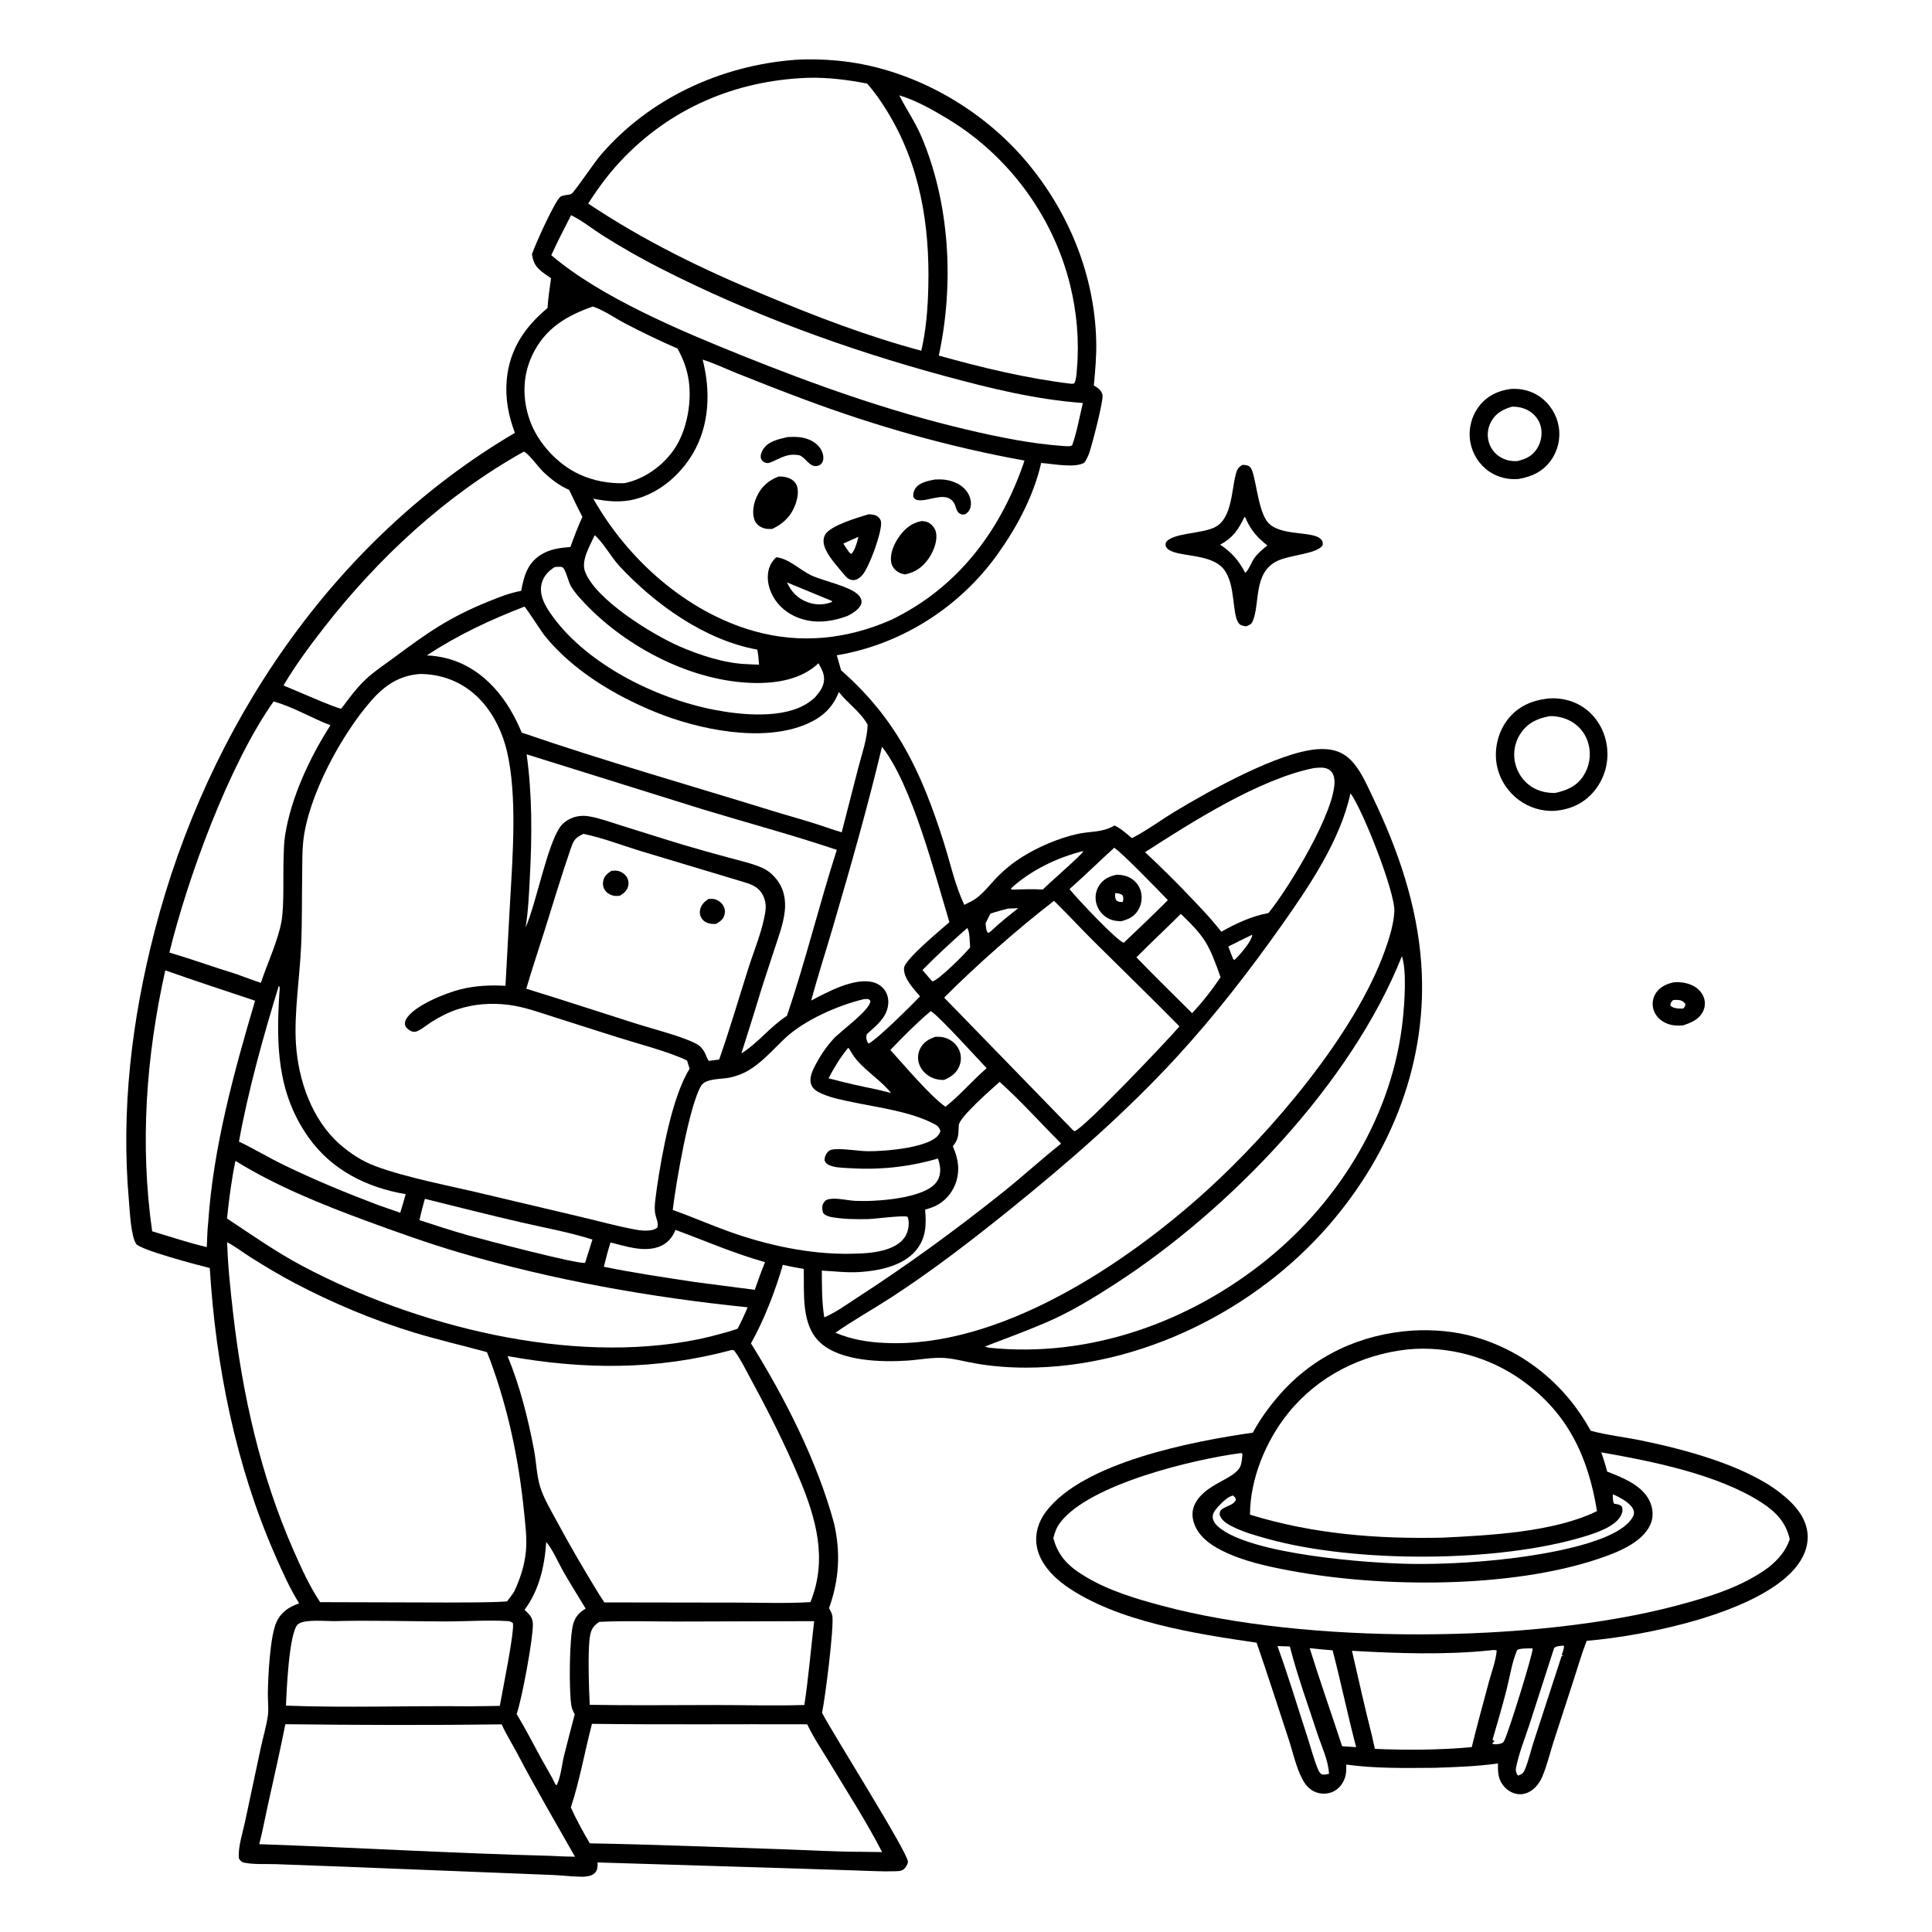
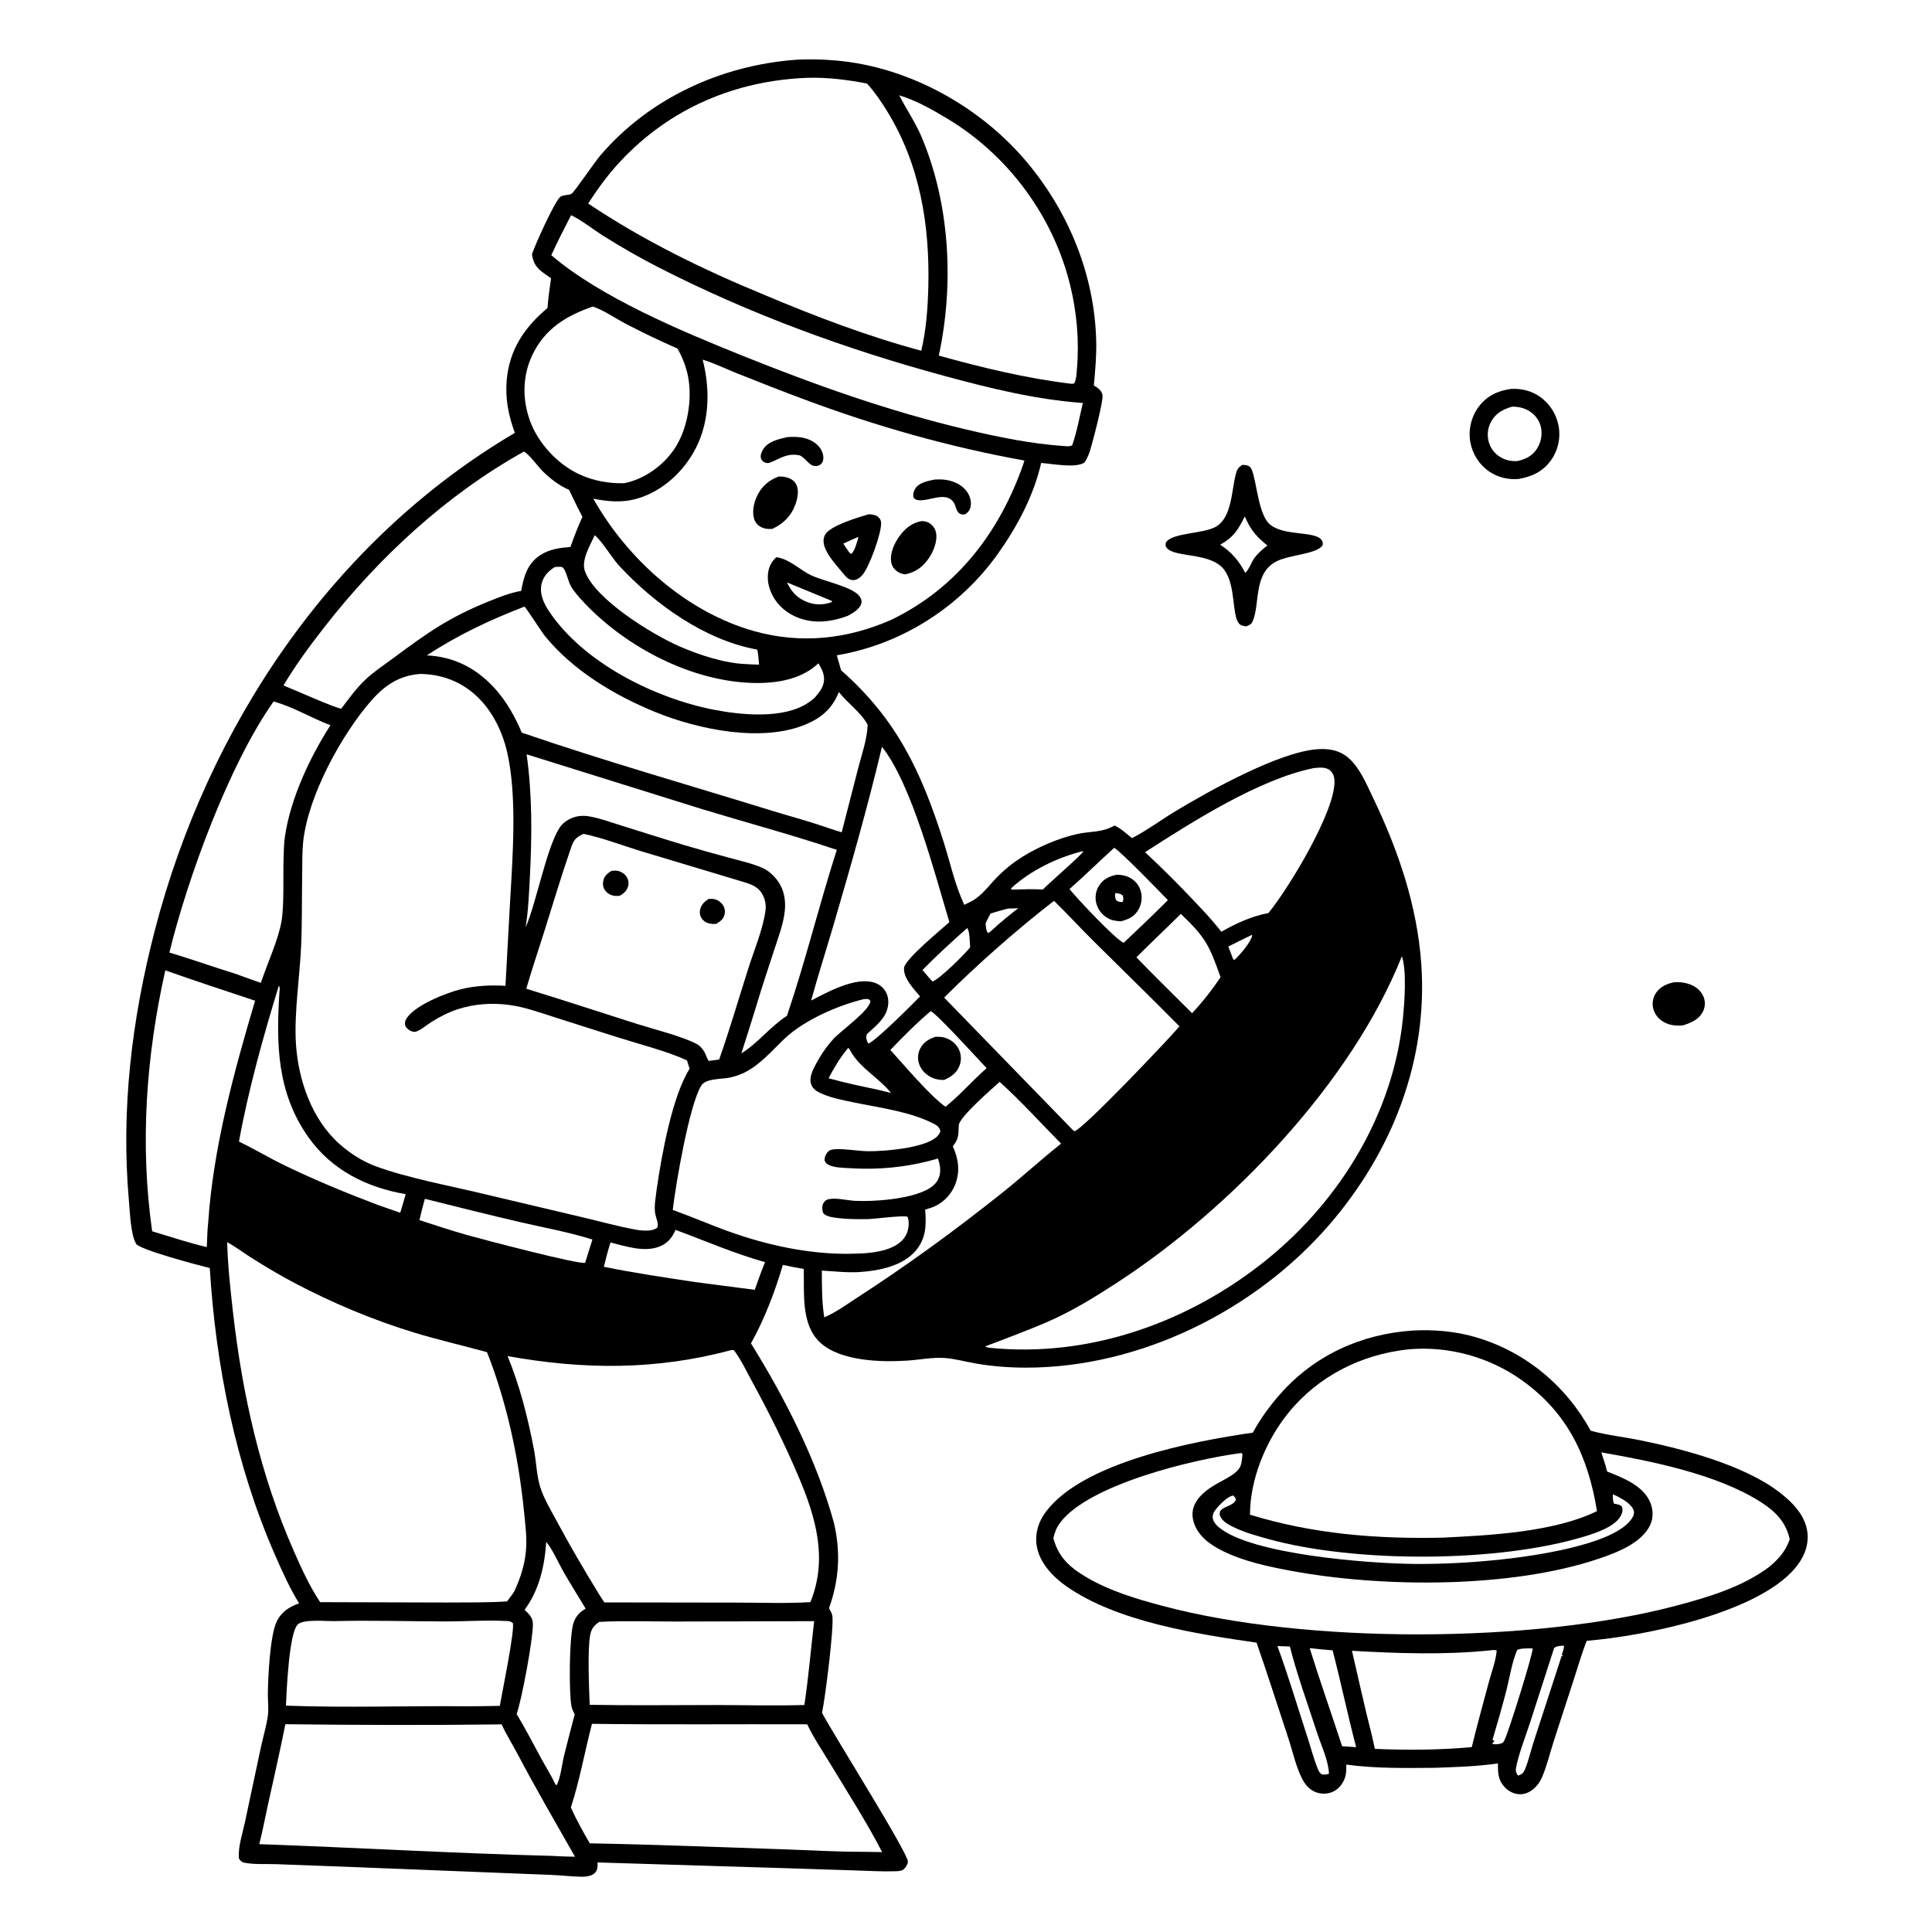
<svg xmlns="http://www.w3.org/2000/svg" version="1.1" style="display: block;" viewBox="0 0 2048 2048" width="1024" height="1024">
  <path transform="translate(0,0)" fill="rgb(255,255,255)" d="M 0 0 L 2048 0 L 2048 2048 L 0 2048 L 0 0 z" />
  <path transform="translate(0,0)" fill="rgb(0,0,0)" d="M 1774.75 1041.19 C 1781.29 1040.9 1787.14 1041.57 1793.2 1044.22 C 1798.99 1046.74 1803.8 1051.21 1806.05 1057.19 C 1807.85 1061.96 1807.53 1067.65 1805.24 1072.2 C 1800.86 1080.91 1792.86 1083.99 1784.19 1086.91 C 1776.93 1087.61 1769.99 1087.01 1763.55 1083.31 C 1758.11 1080.19 1753.97 1075.2 1752.47 1069.06 C 1751.08 1063.33 1752.19 1057.26 1755.51 1052.4 C 1760.04 1045.75 1767.15 1042.77 1774.75 1041.19 z" />
-   <path transform="translate(0,0)" fill="rgb(255,255,255)" d="M 1773.47 1060.11 C 1775.35 1059.96 1777.38 1059.84 1779.26 1060.02 C 1782.64 1060.35 1784.67 1061.71 1786.64 1064.29 C 1786.36 1066.89 1785.93 1067.12 1784.19 1069.14 C 1779.29 1069.03 1774.37 1069.46 1770.62 1065.93 C 1770.71 1062.81 1771.52 1062.45 1773.47 1060.11 z" />
  <path transform="translate(0,0)" fill="rgb(0,0,0)" d="M 1601.52 412.3 C 1612.37 411.572 1623.16 414.173 1632.15 420.405 C 1642.8 427.79 1650.13 439.39 1652.31 452.151 C 1654.46 464.724 1651.44 477.88 1643.92 488.195 C 1635.22 500.118 1623.78 505.268 1609.69 507.749 C 1598.72 508.647 1587.9 506.102 1578.73 499.911 C 1568.16 492.784 1560.86 481.209 1558.61 468.7 C 1556.27 455.695 1559.58 441.801 1567.45 431.197 C 1575.91 419.804 1587.75 414.136 1601.52 412.3 z" />
  <path transform="translate(0,0)" fill="rgb(255,255,255)" d="M 1602.83 431.106 C 1608.46 430.974 1614.47 432.155 1619.46 434.811 C 1626.23 438.416 1631.34 444.506 1633.24 451.993 C 1635.25 459.922 1633.72 468.712 1629.3 475.581 C 1624.16 483.583 1617.1 486.842 1608.1 488.824 C 1602.72 488.978 1598.08 488.305 1593.16 486.013 C 1586.11 482.737 1580.81 476.889 1578.44 469.454 C 1576.05 461.946 1576.83 454.045 1580.56 447.113 C 1585.49 437.942 1593.24 433.858 1602.83 431.106 z" />
  <path transform="translate(0,0)" fill="rgb(0,0,0)" d="M 1316.92 492.791 C 1320.05 492.948 1322.89 492.87 1325.25 495.23 C 1331.08 501.039 1332.48 537.466 1342.8 552.18 C 1354.97 569.541 1392.13 561.869 1400.59 571.974 C 1402.49 574.244 1402.21 575.108 1402.04 577.89 C 1396.43 587.231 1368.08 588.007 1354.23 594.52 C 1328.21 606.764 1335.95 639.446 1328 658.373 C 1326.47 662.023 1324.33 662.628 1320.93 663.965 C 1318.13 663.492 1315.15 663.219 1313.25 660.84 C 1305.71 651.401 1310.12 620.987 1297.94 604.293 C 1284.06 585.257 1246.29 591.411 1237.13 581.119 C 1235.13 578.873 1235.54 578.057 1235.79 575.248 C 1242.36 564.391 1275.51 566.195 1289.15 558.181 C 1305.59 548.513 1305.58 520.409 1309.66 504.031 C 1311.06 498.398 1311.85 495.89 1316.92 492.791 z" />
  <path transform="translate(0,0)" fill="rgb(255,255,255)" d="M 1319.37 547.707 C 1320.29 548.772 1320.75 550.089 1321.33 551.361 C 1326.72 563.064 1333.44 570.27 1343.49 578.224 C 1338.36 582.217 1333.54 586.37 1329.64 591.614 C 1327.25 594.842 1322.75 605.869 1319.99 607.214 C 1313.11 594.183 1305.78 585.591 1293.44 577.417 C 1307.41 569.674 1312.44 561.683 1319.37 547.707 z" />
-   <path transform="translate(0,0)" fill="rgb(0,0,0)" d="M 1641.67 740.377 C 1655.87 739.306 1670.38 743.282 1681.61 752.127 C 1694.35 762.162 1702.08 777.208 1703.65 793.257 C 1705.27 809.658 1700.4 825.913 1689.89 838.616 C 1679.26 851.455 1665.08 857.977 1648.71 859.458 C 1634.98 860.481 1620.89 856.113 1609.9 847.891 C 1597.17 838.369 1588.41 824.062 1586.24 808.27 C 1584.07 792.388 1588.38 775.319 1598.26 762.645 C 1609.26 748.522 1624.36 742.265 1641.67 740.377 z" />
  <path transform="translate(0,0)" fill="rgb(255,255,255)" d="M 1642.43 759.187 C 1650.23 758.706 1659.33 761.077 1666.05 765.019 C 1675.23 770.406 1681.58 779.209 1684.08 789.531 C 1686.79 800.687 1684.79 812.745 1678.52 822.378 C 1671.25 833.546 1661.02 837.771 1648.58 840.56 C 1639.82 840.749 1630.9 838.804 1623.49 834.01 C 1614.42 828.149 1608.09 818.518 1605.92 807.975 C 1603.75 797.485 1605.92 786.383 1611.88 777.474 C 1619.32 766.327 1629.71 761.6 1642.43 759.187 z" />
  <path transform="translate(0,0)" fill="rgb(0,0,0)" d="M 1497.64 1410.43 C 1519.8 1409.25 1542.32 1411.1 1563.69 1417.29 C 1616.66 1432.64 1659.85 1468.52 1686.23 1516.66 C 1703.3 1521.29 1721.5 1523.25 1738.89 1526.79 C 1785.06 1536.19 1848.87 1553.13 1886.24 1581.84 C 1900.11 1592.51 1914.04 1606.59 1915.99 1624.88 C 1917.49 1639.03 1911.68 1651.98 1902.69 1662.56 C 1862.2 1710.22 1743.06 1734.36 1681.97 1739.32 C 1676.89 1752.2 1673.02 1765.81 1668.72 1778.98 L 1646.7 1846.76 C 1642.82 1858.92 1639.78 1871.94 1634.75 1883.64 C 1632.94 1887.85 1630.61 1891.54 1627.34 1894.77 C 1623.05 1899.01 1617.37 1902.08 1611.22 1901.98 C 1605.07 1901.88 1599.22 1898.97 1595.06 1894.5 C 1587.87 1886.79 1587.79 1879.17 1587.92 1869.31 C 1565.62 1872.5 1542.94 1873.21 1520.45 1873.96 C 1489.49 1874.19 1457.81 1874.77 1427.12 1870.53 C 1427.13 1875.4 1427.24 1880.22 1425.57 1884.86 C 1423.25 1891.31 1418.75 1896.9 1412.34 1899.58 C 1406.32 1902.1 1399.19 1901.92 1393.29 1899.15 C 1387.56 1896.46 1383.53 1891.59 1380.61 1886.09 C 1373.9 1873.45 1370.34 1856.7 1365.8 1842.96 C 1354.58 1809.06 1343.76 1775.05 1332.05 1741.31 C 1268.04 1731.97 1184.21 1719.25 1130.17 1681.37 C 1115.94 1671.39 1101.68 1656.32 1098.94 1638.53 C 1096.91 1625.38 1100.79 1613.07 1108.67 1602.54 C 1148.15 1549.8 1265.23 1527.71 1328.04 1518.67 C 1335.99 1504.03 1345.77 1490.57 1356.78 1478.07 C 1393.31 1436.6 1442.86 1414.05 1497.64 1410.43 z" />
  <path transform="translate(0,0)" fill="rgb(255,255,255)" d="M 1656.8 1744.45 L 1657.99 1744.88 C 1657.64 1748.28 1656.66 1751.15 1655.53 1754.36 L 1657.38 1755.39 L 1655.39 1755.43 L 1625.96 1845.74 C 1622.65 1855.67 1620.46 1866.36 1616.36 1875.97 C 1614.63 1880.02 1613.03 1880.67 1609.19 1882.24 C 1608.64 1881.51 1608.36 1881.19 1607.92 1880.32 C 1606.91 1878.32 1606.58 1876.42 1607 1874.21 C 1609.92 1858.84 1616.7 1842.12 1621.56 1827.18 L 1647.46 1746.88 C 1650.31 1744.74 1653.32 1744.88 1656.8 1744.45 z" />
  <path transform="translate(0,0)" fill="rgb(255,255,255)" d="M 1618.02 1747.42 C 1620.37 1747.19 1622.43 1747.27 1624.77 1747.47 C 1624.59 1754.42 1599.4 1835.67 1594.6 1845.08 C 1593.15 1847.92 1592.47 1847.7 1589.54 1848.6 C 1586.69 1849 1584.5 1849.43 1581.7 1848.4 L 1584.23 1845.39 L 1582.09 1844.41 C 1587.34 1826.51 1592.57 1808.7 1597.15 1790.62 C 1600.53 1777.24 1602.79 1761.73 1608.23 1749.15 C 1610.83 1747.43 1614.94 1747.64 1618.02 1747.42 z" />
  <path transform="translate(0,0)" fill="rgb(255,255,255)" d="M 1354.14 1744.92 L 1367.3 1745.33 C 1375.14 1776.1 1386.4 1806.83 1396.24 1837.07 C 1400.53 1850.26 1408.27 1866.42 1408.77 1880.28 C 1405.87 1880.95 1403.61 1881.7 1400.69 1880.68 C 1398.78 1879.05 1397.99 1877.65 1397.03 1875.31 C 1392.46 1864.2 1389.44 1852.11 1385.69 1840.67 C 1375.27 1808.79 1365.67 1776.4 1354.14 1744.92 z" />
  <path transform="translate(0,0)" fill="rgb(255,255,255)" d="M 1388.34 1747.12 C 1396.41 1748.08 1404.5 1748.76 1412.61 1749.42 C 1421.52 1783.5 1428.58 1818 1437.58 1852.06 L 1422.71 1851.08 C 1411.35 1816.36 1399.17 1782.02 1388.34 1747.12 z" />
  <path transform="translate(0,0)" fill="rgb(255,255,255)" d="M 1709.66 1584.02 C 1711.95 1584.93 1714.24 1586 1716.4 1587.19 C 1722 1590.27 1730.88 1595.56 1732.02 1602.37 C 1732.63 1606.03 1730.08 1609.6 1727.86 1612.28 C 1706.38 1638.08 1625.67 1649.41 1591.96 1653.04 C 1560.59 1656.42 1528.87 1658.18 1497.32 1657.81 C 1451.52 1657.28 1326.28 1648.04 1291.77 1618.78 C 1288.85 1616.3 1285.52 1612.26 1285.5 1608.2 C 1285.48 1603.23 1288.6 1600.3 1291.58 1596.7 C 1295.65 1592.52 1301.27 1586.53 1307.14 1585.28 C 1309.06 1587.15 1309.61 1587.36 1310.09 1589.95 C 1307.58 1595.68 1299.58 1596.35 1295.11 1600.03 C 1292.87 1601.88 1293.12 1603.04 1292.88 1605.73 C 1294.99 1611.61 1299.52 1614.62 1304.9 1617.45 C 1317.31 1623.97 1331.05 1627.74 1344.5 1631.45 C 1436.77 1656.95 1588.68 1656.64 1680.01 1628.6 C 1691.79 1624.98 1712.54 1618.21 1718.34 1606.34 C 1719.89 1603.16 1720.51 1600.42 1719.21 1597 C 1717.14 1594.87 1715.07 1594.71 1712.28 1594.2 L 1711.08 1594 C 1709.4 1591.46 1709.78 1587.06 1709.66 1584.02 z" />
  <path transform="translate(0,0)" fill="rgb(255,255,255)" d="M 1580.03 1749.41 C 1582.49 1749.03 1584.14 1748.98 1586.57 1749.5 C 1585.77 1760.34 1581.12 1772.35 1578.28 1782.92 C 1572.11 1805.92 1565.77 1828.89 1560.12 1852.02 C 1525.55 1855.14 1492.13 1855.33 1457.42 1853.88 L 1454.29 1839.76 C 1446.64 1809.97 1440.08 1779.88 1433.15 1749.91 C 1481.33 1752.68 1532.05 1754.44 1580.03 1749.41 z" />
  <path transform="translate(0,0)" fill="rgb(255,255,255)" d="M 1492.71 1430.4 C 1535.12 1426.47 1578.66 1438.4 1613.28 1463.14 C 1662.07 1497.99 1683.49 1544.19 1692.88 1601.85 C 1647.33 1624.14 1579.57 1627.5 1529.16 1629.97 C 1459.19 1631.5 1392.14 1626.17 1325.05 1605.66 C 1325.09 1567.71 1341.95 1527.18 1365.55 1497.94 C 1397.16 1458.76 1443.05 1435.71 1492.71 1430.4 z" />
  <path transform="translate(0,0)" fill="rgb(255,255,255)" d="M 1697.47 1539.56 C 1750.98 1548.9 1820.95 1562.86 1867.04 1592.59 C 1882.29 1602.43 1893.21 1613.54 1897.19 1631.72 C 1892.71 1644.56 1885.52 1652.47 1875.38 1661.01 C 1847.07 1682.29 1810.43 1693.22 1776.52 1702.18 C 1624.86 1742.23 1384.37 1742.94 1232.41 1702.32 C 1204.55 1694.87 1176.74 1686.69 1151.7 1671.94 C 1134.11 1661.58 1121.91 1650.74 1116.59 1630.47 C 1118.2 1624.01 1119.98 1619.04 1124.09 1613.69 C 1155.18 1573.19 1265.45 1546.86 1315.17 1540.35 L 1316.23 1540.38 L 1317.04 1541.52 C 1316.59 1545.73 1316.46 1550.93 1314.62 1554.77 C 1308.12 1568.35 1278.17 1572.55 1267.01 1593.64 C 1263.6 1600.08 1263.31 1606.96 1265.46 1613.86 C 1269.89 1628.13 1282.64 1637.35 1295.43 1643.76 C 1317.83 1655 1343.71 1660.5 1368.24 1665.08 C 1464.67 1683.08 1601.67 1683.94 1695.38 1652.09 C 1713.99 1645.76 1740.43 1635.68 1749.34 1616.39 C 1752.91 1608.65 1752.46 1600.02 1749.16 1592.26 C 1741.73 1574.78 1720.04 1566.29 1703.61 1559.91 C 1702.01 1553.05 1699.6 1546.28 1697.47 1539.56 z" />
  <path transform="translate(0,0)" fill="rgb(0,0,0)" d="M 842.885 63.419 C 857.376 62.471 872.125 62.904 886.588 64.181 C 963.983 71.01 1039.96 113.37 1089.45 172.973 C 1133.43 225.951 1160.24 291.95 1162.02 361.08 C 1162.44 377.059 1161.02 392.713 1159.51 408.59 C 1163.6 411.07 1167.53 413.565 1168.68 418.543 C 1170.02 424.364 1157.57 471.548 1154.9 479.425 C 1153.54 483.423 1151.9 486.93 1149.48 490.403 C 1139.76 496.547 1115.19 491.556 1103.68 490.756 C 1095.89 525.183 1078.2 558.427 1057.77 587.09 C 1017.39 643.753 955.509 683.148 887.023 694.636 L 891.634 710.588 C 950.741 762.566 976.656 818.253 1000.15 892.013 C 1007.24 914.27 1012.22 938.051 1022.18 959.177 L 1028.99 955.773 C 1040.73 949.976 1048.76 937.971 1057.87 928.862 C 1065.79 920.946 1074.58 913.951 1084.1 908.05 C 1101.07 897.53 1122.19 888.541 1141.61 884.15 C 1156.21 880.849 1167.96 882.897 1181.48 875.074 C 1188.28 878.267 1194.16 883.764 1199.97 888.475 C 1215.65 880.397 1230.26 869.481 1245.37 860.322 C 1281.46 838.449 1355.36 797.289 1396.24 794.214 C 1408.81 793.27 1420.34 795.265 1430 803.929 C 1441.66 814.387 1448.82 831.754 1455.51 845.695 C 1482.15 901.205 1502.21 959.72 1506.59 1021.5 C 1513.88 1124.34 1475.62 1221.45 1408.75 1298.69 C 1330.34 1389.26 1208.42 1449.72 1087.96 1449.76 C 1069.74 1449.76 1051.96 1448.41 1034.01 1445.3 C 1023.24 1443.43 1012.13 1440.27 1001.25 1439.52 C 988.413 1438.63 974.877 1441.43 962.012 1442.28 C 934.53 1444.1 891.22 1443.14 869.542 1423.3 C 848.872 1404.39 852.662 1370.68 852.007 1345.09 C 844.56 1343.9 837.226 1342.46 829.863 1340.83 C 821.693 1368.66 810.252 1398.72 796.062 1424.03 C 832.064 1481.93 866.129 1548.63 884.094 1614.65 C 891.254 1645.82 889.555 1674.66 878.819 1704.66 C 880.251 1707.36 882.038 1710.36 882.392 1713.44 C 883.923 1726.77 874.901 1799.11 871.386 1815.69 C 883.639 1838.97 962.531 1963.98 962.405 1973.45 C 962.37 1976.07 960.278 1979.34 958.416 1981.11 C 955.879 1983.52 952.337 1983.49 949.032 1983.6 C 935.005 1984.08 920.625 1983.14 906.584 1982.74 L 829.553 1980.26 L 633.409 1974.27 C 633.516 1975.63 633.543 1976.95 633.417 1978.3 C 633.09 1981.85 632.268 1984.21 629.296 1986.47 C 626.134 1988.88 620.334 1989.49 616.493 1989.43 C 605.384 1989.24 594.267 1987.78 583.146 1987.44 L 369.414 1978.95 L 292.634 1976.1 C 281.849 1975.71 269.061 1976.65 258.646 1974.46 C 255.965 1973.9 254.619 1972.22 253.225 1969.98 C 252.199 1957.72 257.157 1943.41 259.697 1931.39 L 276.364 1853.06 C 278.79 1841.77 282.314 1830.1 283.94 1818.72 C 285.006 1811.25 283.841 1802.93 283.931 1795.34 C 284.141 1777.7 286.202 1734.41 293.077 1719.48 C 298.037 1708.71 306.325 1703.39 317.079 1699.62 C 306.972 1683.28 299.213 1665.87 291.518 1648.31 C 249.821 1553.18 228.69 1447.58 222.372 1344.16 C 211.396 1341.51 148.106 1324.86 144.254 1318.47 C 138.62 1309.11 137.744 1285.27 136.733 1273.95 C 128.041 1176.54 139.613 1080.74 164.067 986.379 C 219.964 770.683 351.891 573.007 545.814 458.828 C 538.875 440.519 535.36 421.865 537.198 402.271 C 540.203 370.254 556.246 346.701 580.376 326.504 C 581.073 315.944 582.706 305.455 584.139 294.975 C 581.974 293.511 579.837 292.007 577.709 290.492 C 568.994 284.289 565.651 280.245 563.874 269.539 C 566.865 260.287 588.127 212.896 594.073 208.59 C 597.239 206.298 603.564 207.139 606.005 205.262 C 609.621 202.48 630.192 172.025 636.292 164.887 C 688.137 104.213 764.072 69.442 842.885 63.419 z" />
  <path transform="translate(0,0)" fill="rgb(255,255,255)" d="M 1326.92 991.067 L 1327.42 991.605 C 1326.08 998.652 1314 1012.7 1308.56 1017.57 L 1307.2 1016.73 C 1305.42 1012.3 1303.74 1007.84 1302.04 1003.39 C 1310.3 999.183 1318.57 995.059 1326.92 991.067 z" />
  <path transform="translate(0,0)" fill="rgb(255,255,255)" d="M 1068.43 963.128 L 1079.33 962.78 C 1069.67 970.326 1060.21 977.9 1051.27 986.312 C 1049.99 987.578 1049 988.279 1047.37 989.031 C 1045.04 986.406 1045.22 982.253 1044.75 978.785 C 1046.35 975.277 1048.18 971.878 1049.96 968.458 C 1055.97 966.367 1062.3 964.852 1068.43 963.128 z" />
  <path transform="translate(0,0)" fill="rgb(255,255,255)" d="M 1147.81 902.278 L 1148.31 902.551 C 1146.55 906.322 1112.06 936.069 1105.42 942.947 C 1094.43 942.28 1083.42 942.747 1072.43 943.035 L 1071.99 942.784 L 1071.88 941.582 C 1092.4 922.631 1120.82 908.96 1147.81 902.278 z" />
  <path transform="translate(0,0)" fill="rgb(255,255,255)" d="M 1025.3 983.738 C 1028.12 987.417 1027.91 999.324 1028.38 1004.26 C 1022.83 1011.26 995.742 1038.28 988.473 1040.39 L 986.24 1038.08 L 977.85 1028.25 C 992.955 1012.87 1009.14 998.008 1025.3 983.738 z" />
  <path transform="translate(0,0)" fill="rgb(255,255,255)" d="M 899.087 1110.78 C 900.472 1111.64 901.228 1113.51 902.033 1114.94 C 911.626 1131.99 932.236 1143.08 944.53 1158.61 L 929.585 1154.91 C 912.388 1151.4 895.249 1147.68 878.326 1143.01 C 884.271 1131.52 890.836 1120.76 899.087 1110.78 z" />
  <path transform="translate(0,0)" fill="rgb(255,255,255)" d="M 450.372 1270.8 C 484.497 1279.34 518.664 1287.95 552.939 1295.87 C 577.897 1301.63 603.563 1306.22 627.982 1313.97 L 620.258 1338.59 C 614.839 1340.95 510.649 1313.6 496.033 1309.44 C 478.762 1304.53 461.671 1299 444.617 1293.38 C 446.317 1285.78 448.245 1278.3 450.372 1270.8 z" />
  <path transform="translate(0,0)" fill="rgb(255,255,255)" d="M 1251.74 968.748 C 1278.17 994.094 1281.52 1001.34 1293.85 1035.8 C 1284.95 1049.23 1274.65 1062.25 1263.69 1074.04 L 1256.33 1066.71 C 1239.02 1049.49 1221.56 1032.39 1204.62 1014.8 C 1220.11 999.254 1236.16 984.216 1251.74 968.748 z" />
  <path transform="translate(0,0)" fill="rgb(255,255,255)" d="M 986.64 1071.79 C 995.341 1076.9 1036.43 1122.44 1045.88 1132.3 C 1030.81 1145.44 1017.95 1160.66 1002.24 1173.21 C 985.596 1161.46 958.607 1129.19 943.802 1113.04 C 957.453 1098.77 971.518 1084.52 986.64 1071.79 z" />
  <path transform="translate(0,0)" fill="rgb(0,0,0)" d="M 991.436 1099.07 C 994.759 1099 998.094 1098.95 1001.31 1099.91 C 1007.85 1101.86 1013.49 1106.22 1016.46 1112.44 C 1019.02 1117.82 1019.26 1124.07 1017.13 1129.63 C 1014.13 1137.48 1008.32 1141.48 1000.92 1144.73 C 996.794 1144.96 992.627 1144.29 988.807 1142.71 C 982.417 1140.06 977.009 1135.1 974.555 1128.55 C 972.443 1122.92 972.735 1116.74 975.512 1111.38 C 978.958 1104.74 984.594 1101.47 991.436 1099.07 z" />
  <path transform="translate(0,0)" fill="rgb(255,255,255)" d="M 1181.09 898.687 C 1187.73 902.297 1229.97 945.697 1237.98 954.21 C 1222.7 969.572 1206.95 984.437 1191.23 999.353 C 1183.66 997.156 1141.05 951.754 1133.71 942.463 C 1149.81 928.241 1165.18 913.138 1181.09 898.687 z" />
  <path transform="translate(0,0)" fill="rgb(0,0,0)" d="M 1183.87 927.225 C 1188.22 927.331 1192.32 927.891 1196.32 929.712 C 1202.44 932.499 1206.97 937.484 1209.04 943.891 C 1211.13 950.373 1210.37 957.733 1207.11 963.702 C 1202.76 971.667 1196.7 974.28 1188.45 976.611 C 1183.28 976.329 1178.78 975.865 1174.21 973.257 C 1168.16 969.808 1163.81 964.15 1162.08 957.405 C 1160.43 950.953 1161.59 944 1165.29 938.454 C 1169.88 931.596 1176.05 928.861 1183.87 927.225 z" />
  <path transform="translate(0,0)" fill="rgb(255,255,255)" d="M 1182.18 946.733 C 1185.13 947.036 1187.47 947.052 1189.87 949 C 1191.27 951.521 1190.71 953.429 1190.25 956.116 C 1187.2 956.153 1185.9 956.277 1183.31 954.425 C 1181.73 951.627 1181.94 949.791 1182.18 946.733 z" />
  <path transform="translate(0,0)" fill="rgb(255,255,255)" d="M 716.09 1303.74 C 747.85 1315.46 778.229 1328.77 810.96 1337.94 C 807.009 1347.62 803.541 1357.42 800.089 1367.28 L 736.782 1359.04 C 704.538 1354.13 672.077 1349.39 640.12 1342.85 C 642.196 1334.14 644.42 1325.6 647.175 1317.08 C 663.259 1321.07 682.447 1327.69 698.68 1321.54 C 707.38 1318.24 712.537 1312.12 716.09 1303.74 z" />
  <path transform="translate(0,0)" fill="rgb(255,255,255)" d="M 630.39 567.411 C 637.385 572.46 648.934 591.773 656.17 599.581 C 694.074 640.473 747.102 678.607 802.754 688.606 C 803.852 693.84 804.158 699.234 804.651 704.553 C 800.36 704.566 796.039 704.217 791.752 704.002 C 768.56 703.312 741.554 694.458 720.426 685.244 C 690.83 672.336 630.877 635.29 620.089 605.651 C 615.8 593.869 625.558 578.172 630.39 567.411 z" />
  <path transform="translate(0,0)" fill="rgb(255,255,255)" d="M 295.564 1044.93 C 297.093 1046.43 296.301 1050.09 296.176 1052.09 C 292.729 1107.16 293.584 1158.35 326.949 1205.53 C 351.618 1240.41 388.783 1258.81 430.044 1265.88 C 428.301 1272.49 426.21 1279.03 424.252 1285.58 L 400.75 1277.38 C 367.016 1264.62 333.512 1250.8 301.06 1235.05 C 284.902 1227.21 269.476 1217.86 253.324 1210.13 C 263.195 1155.34 279.269 1098.11 295.564 1044.93 z" />
  <path transform="translate(0,0)" fill="rgb(255,255,255)" d="M 578.98 1634.58 C 585.153 1641.12 592.43 1657.7 597.44 1666.4 C 604.966 1679.48 613.016 1692.27 620.821 1705.18 C 614.338 1709.11 610.289 1713.18 607.887 1720.54 C 603.36 1734.41 603.006 1794.23 605.768 1808.66 C 606.356 1811.73 607.809 1814.55 609.228 1817.31 C 605.399 1832 601.425 1846.68 597.833 1861.43 C 595.545 1870.82 594.408 1883.9 590.127 1892.44 L 588.795 1891.57 C 584.396 1882.17 578.655 1873.13 573.679 1863.99 C 565.119 1848.26 556.882 1832.28 547.677 1816.92 C 553.115 1801.77 565.042 1737.53 564.893 1721.71 C 564.826 1714.57 560.829 1711.08 556.07 1706.42 C 571.477 1685.88 577.473 1659.76 578.98 1634.58 z" />
  <path transform="translate(0,0)" fill="rgb(255,255,255)" d="M 587.971 601.131 C 589.535 600.954 591.064 600.784 592.642 600.833 C 594.712 600.897 595.614 600.525 597.17 602.261 C 600.105 605.536 602.418 616.493 605.116 621.233 C 608.92 627.914 614.914 634.346 620.189 639.887 C 664.799 686.742 734.073 722.697 799.396 723.985 C 823.382 724.458 849.609 720.229 867.593 703.103 L 868.135 704.074 C 870.714 708.606 872.987 712.702 873.453 717.996 C 874.243 726.952 869.184 733.049 863.789 739.44 C 861.532 741.462 859.142 743.314 856.626 745.006 C 830.686 762.454 785.724 757.988 756.875 752.376 C 693.964 740.14 618.318 702.483 582.098 648.099 C 576.426 639.582 571.648 629.474 574.058 619.014 C 575.896 611.037 581.209 605.341 587.971 601.131 z" />
  <path transform="translate(0,0)" fill="rgb(255,255,255)" d="M 1059.64 1146.83 C 1081.52 1166.39 1103.84 1191.17 1124.83 1212.29 C 1103.78 1228.92 1083.97 1247.21 1062.97 1263.96 C 1013.05 1303.8 961.61 1341.34 907.973 1376 C 897.046 1383.14 885.762 1391.34 873.769 1396.46 C 871.058 1380.11 871.313 1363.44 871.169 1346.91 C 884.552 1347.55 897.605 1349.29 911.069 1348.43 C 931.602 1347.12 956.961 1342.14 970.881 1325.56 C 981.796 1312.55 982.058 1298.24 980.668 1282.26 C 984.06 1281.22 987.543 1280.2 990.786 1278.74 C 1000.94 1274.19 1008.9 1265.34 1012.79 1254.98 C 1017.95 1241.24 1015.87 1228.11 1010.03 1215.12 C 1016.78 1206.6 1015.68 1202.88 1016.37 1192.72 C 1016.94 1184.12 1051.77 1153.95 1059.64 1146.83 z" />
  <path transform="translate(0,0)" fill="rgb(255,255,255)" d="M 1392.67 814.214 C 1398.2 813.692 1405.1 812.746 1409.76 816.511 C 1412.89 819.04 1414.29 822.923 1414.56 826.839 C 1416.78 858.291 1365.61 942.372 1344.55 967.896 C 1326.57 971.175 1310.5 978.81 1294.65 987.659 C 1286.13 976.748 1276.85 966.594 1267.26 956.633 C 1249.98 938.274 1232.26 920.499 1213.78 903.354 C 1263.12 871.568 1334.8 825.823 1392.67 814.214 z" />
  <path transform="translate(0,0)" fill="rgb(255,255,255)" d="M 934.935 791.638 C 966.64 831.649 991.015 926.579 1006.4 977.503 C 998.597 984.546 959.005 1016.92 958.322 1026.07 C 957.499 1037.1 968.816 1048.39 975.284 1056.24 C 965.401 1066.32 930.937 1100.9 920.708 1106.29 C 919.981 1105.32 919.795 1105.16 919.25 1103.9 C 918.204 1101.47 917.967 1098.72 918.868 1096.25 C 926.144 1089.55 935.614 1082.23 939.426 1072.9 C 942.069 1066.43 942.623 1059.21 939.654 1052.75 C 937.124 1047.24 932.175 1043.23 926.418 1041.49 C 906.483 1035.46 877.104 1051.63 859.848 1060.61 C 867.138 1033.95 875.663 1007.54 883.432 981.004 C 901.834 918.146 919.76 855.373 934.935 791.638 z" />
  <path transform="translate(0,0)" fill="rgb(255,255,255)" d="M 635.244 1719.25 C 662.071 1717.87 689.383 1718.88 716.27 1718.9 L 863.046 1718.49 C 859.573 1748.07 857.089 1777.94 852.658 1807.37 C 820.854 1808.32 788.795 1807.41 756.964 1807.4 C 713.042 1807.39 669.031 1808 625.122 1807.17 C 624.372 1790.67 622.72 1747.91 625.611 1733.19 C 626.933 1726.46 629.641 1723.05 635.244 1719.25 z" />
  <path transform="translate(0,0)" fill="rgb(255,255,255)" d="M 353.692 1718.47 C 392.882 1717.45 432.212 1718.69 471.417 1718.79 C 493.376 1718.84 515.991 1717.16 537.857 1718.39 C 540.641 1718.55 541.283 1718.88 543.534 1720.41 C 546.314 1725.88 531.751 1796.85 529.831 1808.3 C 518.834 1808.57 507.827 1808.61 496.828 1808.74 C 432.369 1808.08 367.478 1810.48 303.107 1808.05 C 303.789 1793.18 306.296 1730.73 315.697 1721.94 C 321.89 1716.15 345.554 1718.57 353.692 1718.47 z" />
  <path transform="translate(0,0)" fill="rgb(255,255,255)" d="M 175.213 1028.61 C 206.78 1039.8 238.635 1050.2 270.4 1060.82 C 247.96 1136.45 226.104 1216.33 220.754 1295.24 C 219.709 1304.04 219.664 1313.11 219.224 1321.97 C 199.741 1317.48 180.487 1310.89 161.301 1305.23 C 148.105 1212.56 154.903 1119.71 175.213 1028.61 z" />
  <path transform="translate(0,0)" fill="rgb(255,255,255)" d="M 558.245 799.626 L 744.479 857.796 C 791.901 872.177 840.112 885.108 887.051 900.902 C 868.345 959.134 853.88 1018.82 834.209 1076.79 C 816.416 1088.26 803.846 1105.41 785.88 1116.64 C 791.287 1100.07 796.379 1083.39 801.576 1066.75 C 807.472 1046.74 814.249 1026.9 820.671 1007.05 C 824.992 993.693 830.371 979.877 831.884 965.864 C 832.726 958.064 832.068 950.017 829.255 942.65 C 825.72 933.392 817.344 924.005 808.197 920.016 C 797.064 915.162 784.643 912.425 772.935 909.25 C 756.919 904.906 740.937 900.52 725.04 895.754 C 702.909 889.119 680.918 882.001 658.843 875.18 C 647.707 871.738 635.802 867.274 624.319 865.349 C 618.418 864.36 612.126 864.782 606.55 867.017 C 601.298 869.121 596.486 872.48 593.327 877.213 C 579.746 897.56 568.782 955.625 557.692 981.965 C 557.526 982.36 557.351 982.752 557.181 983.146 C 559.996 965.491 560.782 947.369 561.7 929.534 C 563.931 886.149 564.284 842.733 558.245 799.626 z" />
  <path transform="translate(0,0)" fill="rgb(255,255,255)" d="M 290.008 743.608 C 310.473 749.222 330.301 761.126 350.261 768.825 C 328.453 802.789 308.336 845.658 302.157 885.905 C 300.95 893.769 300.874 901.932 300.601 909.876 C 299.96 928.517 301.336 959.012 298.491 976.059 C 295.089 996.449 283.199 1021.57 276.536 1041.85 C 267.918 1039.03 259.408 1035.76 250.875 1032.69 C 227.014 1025.3 203.495 1016.85 179.554 1009.73 C 198.784 931.01 242.778 810.369 290.008 743.608 z" />
  <path transform="translate(0,0)" fill="rgb(255,255,255)" d="M 628.351 324.935 C 639.964 328.776 651.694 337.092 662.621 342.834 C 680.827 352.401 699.328 361.218 718.153 369.496 C 723.298 378.475 727.228 388.542 729.274 398.698 C 734.18 423.045 728.861 455.279 714.828 475.983 C 702.751 493.802 682.905 508.029 661.676 512.231 C 645.46 512.678 629.068 509.715 614.3 502.885 C 591.149 492.179 570.506 470.052 561.809 446.036 C 553.533 423.185 553.786 398.377 564.314 376.305 C 577.671 348.305 600.133 334.814 628.351 324.935 z" />
  <path transform="translate(0,0)" fill="rgb(255,255,255)" d="M 605.363 228.12 C 616.856 233.604 627.99 242.718 638.858 249.589 C 658.488 262 678.98 273.695 699.669 284.244 C 795.503 333.112 897.412 370.403 1001.12 398.504 C 1049.57 411.632 1097.64 423.498 1147.87 427.2 C 1144.35 441.98 1141.59 457.674 1136.58 471.993 C 1134.05 473.587 1130.52 472.927 1127.64 472.827 C 1092.73 470.398 1057.95 463.251 1023.96 455.221 C 941.971 435.856 863.543 407.84 785.516 376.448 C 722.205 350.978 636.507 315.138 584.392 270.527 C 590.86 256.19 598.238 242.144 605.363 228.12 z" />
  <path transform="translate(0,0)" fill="rgb(255,255,255)" d="M 953.258 101.065 C 971.062 106.369 988.214 116.166 1004.1 125.702 C 1068.59 164.419 1116.34 228.885 1134.34 301.99 C 1141.46 330.891 1144.17 361.165 1141.6 390.85 C 1141.2 395.559 1141.07 402.475 1138.62 406.55 L 1135.76 406.838 C 1088.05 401.11 1041.39 389.82 995.155 376.925 C 1011.5 301.473 1007.06 215.776 976.541 144.349 C 970.075 129.216 960.676 115.706 953.258 101.065 z" />
  <path transform="translate(0,0)" fill="rgb(255,255,255)" d="M 1117.29 954.921 C 1131.62 968.923 1145.18 983.695 1159.39 997.812 C 1189.67 1027.87 1220.35 1057.62 1250.28 1088.01 C 1236.98 1103.53 1148.84 1196.33 1139.04 1199.14 L 1137.34 1197.97 L 1000.84 1057.51 C 1034.93 1023.2 1078.93 984.55 1117.29 954.921 z" />
  <path transform="translate(0,0)" fill="rgb(255,255,255)" d="M 555.284 478.731 C 560.39 480.757 570.708 495.149 575.488 499.769 C 583.581 507.594 592.951 514.882 603.345 519.35 C 607.858 528.972 612.451 538.493 617.402 547.901 C 612.549 558.354 608.544 568.984 604.665 579.822 C 593.316 580.752 582.304 582.115 572.543 588.57 C 558.892 597.598 555.213 611.239 552.479 626.35 C 540.528 628.449 529.041 633.024 517.829 637.575 C 475.685 654.681 453.389 670.582 417.238 697.388 C 407.127 704.885 396.472 711.811 387.305 720.485 C 377.649 729.622 369.813 740.484 361.877 751.091 C 359.122 752.315 308.549 729.668 300.494 726.64 C 312.991 705.449 328.122 684.975 343.233 665.57 C 401.183 591.155 472.607 524.85 555.284 478.731 z" />
  <path transform="translate(0,0)" fill="rgb(255,255,255)" d="M 1486.06 1013.61 C 1491.35 1029.07 1488.84 1063.09 1487.09 1079.98 C 1476.75 1180.29 1421.02 1271.78 1343.44 1334.77 C 1261.12 1401.6 1154.81 1439.7 1048.42 1428.65 L 1044.84 1427.76 L 1044.7 1427.11 C 1066.31 1418.83 1088.07 1410.84 1109.35 1401.69 C 1135.17 1390.58 1159.38 1375.74 1182.92 1360.48 C 1303.73 1282.16 1432.42 1148.53 1486.06 1013.61 z" />
  <path transform="translate(0,0)" fill="rgb(255,255,255)" d="M 627.506 1827.34 C 703.536 1828.33 779.654 1827.54 855.698 1827.83 C 862.355 1842.02 871.502 1855.41 879.603 1868.83 C 898.323 1899.86 918.482 1931.09 935.096 1963.29 L 914.5 1963 C 886.056 1963.01 857.416 1961.22 828.977 1960.28 C 761.085 1958.03 693.116 1955.23 625.201 1954.01 C 617.952 1941.64 611.018 1929.07 605.118 1916 C 614.541 1887.34 619.876 1856.58 627.506 1827.34 z" />
-   <path transform="translate(0,0)" fill="rgb(255,255,255)" d="M 249.571 1230.55 C 291.558 1256.75 341.417 1276.91 387.751 1293.97 C 420.442 1306.01 453.258 1317.77 486.68 1327.65 C 585.935 1356.99 689.643 1375.3 792.518 1385.79 C 789.284 1393.56 785.811 1401.05 781.878 1408.49 C 778.176 1409.83 774.337 1410.91 770.582 1412.1 C 760.286 1414.96 749.992 1417.7 739.513 1419.82 C 604.045 1447.23 441.021 1405.74 321.017 1342.25 C 292.914 1327.38 267.104 1309.2 240.651 1291.65 C 242.701 1271.35 245.453 1250.52 249.571 1230.55 z" />
  <path transform="translate(0,0)" fill="rgb(255,255,255)" d="M 555.938 643.026 C 557.834 644.323 573.686 669.297 577.498 674.011 C 607.181 710.718 651.669 737.299 694.914 754.899 C 740.334 773.384 808.397 787.61 855.013 767.518 C 871.539 760.395 882.54 750.49 889.224 733.558 C 898.907 745.961 911.868 754.208 919.774 768.259 C 919.172 783.843 913.65 798.997 909.779 814.005 L 892.236 882.261 C 884.185 879.909 876.24 877.087 868.278 874.446 C 851.764 869.063 834.945 864.561 818.348 859.427 C 730 832.097 640.52 806.656 553.077 776.608 C 546.007 759.715 536.736 743.214 524.372 729.625 C 504.998 708.331 481.253 696.056 452.399 694.746 C 485.341 673.117 519.288 657.176 555.938 643.026 z" />
  <path transform="translate(0,0)" fill="rgb(255,255,255)" d="M 302.504 1827.73 C 378.914 1828.64 455.387 1828.9 531.796 1827.9 C 536.578 1838.59 543.125 1848.85 548.595 1859.24 C 567.993 1896.08 588.924 1932.02 609.512 1968.2 C 601.072 1968.13 592.675 1967.74 584.247 1967.29 C 481.107 1964.61 377.934 1958.53 274.81 1954.89 C 278.313 1941.61 280.738 1927.9 283.733 1914.49 C 290.19 1885.58 296.667 1856.77 302.504 1827.73 z" />
  <path transform="translate(0,0)" fill="rgb(255,255,255)" d="M 618.427 883.916 C 638.681 888.093 658.92 895.971 678.737 902.049 L 788.819 935.135 C 797.387 937.693 804.433 940.531 808.662 948.889 C 811.197 953.901 812.227 959.638 811.462 965.205 C 808.685 985.407 799.435 1007.11 793.241 1026.58 C 782.982 1058.83 773.583 1091.16 762.351 1123.1 L 751.34 1124.62 C 749.548 1122.39 748.536 1118.55 747.132 1115.95 C 745.057 1112.09 742.587 1108.98 738.707 1106.82 C 724.334 1098.85 692.393 1090.85 675.306 1085.44 C 636.144 1073.06 597.16 1060.13 557.884 1048.1 C 563.917 1027.2 570.984 1006.49 577.493 985.732 C 586.39 957.353 594.973 928.738 604.655 900.62 C 608.009 890.878 608.981 888.516 618.427 883.916 z" />
  <path transform="translate(0,0)" fill="rgb(0,0,0)" d="M 751.015 952.908 C 752.513 952.85 754.025 952.762 755.524 952.878 C 759.654 953.197 763.608 955.669 766.012 958.993 C 768.225 962.053 768.917 965.802 768.058 969.476 C 766.888 974.483 763.282 976.893 759.106 979.363 C 758.596 979.388 758.086 979.422 757.575 979.439 C 753.251 979.59 748.043 978.539 745.055 975.114 C 742.544 972.237 741.423 968.932 741.996 965.123 C 742.853 959.426 746.476 956 751.015 952.908 z" />
  <path transform="translate(0,0)" fill="rgb(0,0,0)" d="M 648.131 923.119 C 650.427 922.936 652.819 922.698 655.089 923.202 C 658.765 924.018 662.449 926.528 664.413 929.755 C 666.203 932.695 666.676 936.165 665.826 939.493 C 664.568 944.422 661.141 946.971 657.037 949.551 C 655.297 949.713 653.605 949.884 651.861 949.683 C 647.633 949.195 643.75 947.173 641.285 943.637 C 639.318 940.818 638.759 937.239 639.442 933.899 C 640.541 928.518 643.738 925.995 648.131 923.119 z" />
  <path transform="translate(0,0)" fill="rgb(255,255,255)" d="M 915.616 1059.16 C 916.39 1059.07 917.246 1058.95 918.02 1058.97 C 920.629 1059.03 921.006 1059.02 922.606 1060.89 C 923.29 1069.98 891.189 1092.93 883.848 1100.91 C 876.37 1109.04 870.185 1118.06 864.98 1127.79 C 861.619 1134.07 857.362 1142.32 859.894 1149.54 C 861.799 1154.98 866.887 1157.51 871.861 1159.66 C 881.964 1164.03 893.215 1166.11 903.946 1168.37 C 931.91 1174.25 964.801 1178.17 990.198 1191.41 C 993.834 1193.31 995.657 1194.97 996.861 1198.91 C 992.756 1217.14 934.826 1220.54 920.52 1220.35 C 909.126 1220.2 897.566 1217.76 886.219 1218.19 C 883.397 1218.29 880.335 1218.46 878.146 1220.49 C 875.537 1222.92 874.134 1226.28 874.027 1229.77 C 874.853 1232.24 875.777 1233.46 878.149 1234.67 C 884.206 1237.76 892.427 1237.82 899.098 1238.25 C 931.861 1240.36 962.664 1237.29 994.252 1228.08 C 995.112 1230.63 995.829 1233.09 996.267 1235.75 C 997.31 1242.08 996.313 1248.48 992.259 1253.63 C 978.639 1270.95 927.24 1273.93 906.751 1272.97 C 898.564 1272.59 886.45 1269.46 878.546 1271.18 C 875.843 1271.76 874.454 1272.85 873.002 1275.18 C 870.997 1278.4 871.531 1282.13 872.443 1285.56 C 874.479 1288.39 877.216 1288.94 880.371 1289.97 C 893.167 1292.42 907.211 1292.57 920.195 1292.29 C 927.193 1292.14 957.188 1288.07 962.002 1289.8 C 964.071 1294.62 963.369 1301.48 961.659 1306.36 C 959.207 1313.35 953.357 1318.39 946.845 1321.54 C 933.277 1328.12 916.749 1328.77 901.97 1329.04 C 858.176 1329.84 812.446 1319.85 771.368 1305 C 751.805 1297.93 732.746 1289.53 713.138 1282.57 C 716.411 1254.73 730.598 1171.79 743.284 1150.88 C 748.061 1143 764.753 1144.1 773.218 1142.36 C 778.709 1141.23 784.37 1139.34 789.402 1136.85 C 805.715 1128.78 818.891 1113.11 831.923 1100.8 C 852.561 1081.3 888.429 1065.64 915.616 1059.16 z" />
  <path transform="translate(0,0)" fill="rgb(255,255,255)" d="M 775.353 1431.11 C 776.432 1430.94 777.163 1431.25 778.201 1431.54 C 785.637 1441.5 791.268 1453.52 797.219 1464.43 C 815.182 1497.39 832.029 1531.09 846.659 1565.66 C 865.005 1609.02 877.608 1652.62 859.083 1698.3 C 833.192 1699.93 806.602 1698.81 780.643 1698.83 L 640.605 1698.62 L 634.744 1689.55 C 619.114 1664.04 604.099 1638.39 589.938 1612.03 C 583.837 1600.67 576.498 1588.58 572.635 1576.25 C 568.8 1564.01 568.511 1549.66 566.095 1536.99 C 559.599 1502.9 551.236 1469.66 538.065 1437.52 C 618.928 1452.07 695.678 1452.53 775.353 1431.11 z" />
  <path transform="translate(0,0)" fill="rgb(255,255,255)" d="M 856.724 82.462 C 877.815 81.936 898.434 84.598 919.089 88.558 C 927.08 97.356 934.051 107.61 940.28 117.706 C 975.134 174.195 985.62 238.296 984.063 303.684 C 983.524 326.335 981.832 349.713 976.585 371.799 C 919.898 356.588 864.27 335.379 810.247 312.591 C 745.047 285.697 682.216 255.086 623.508 215.771 C 633.485 200.176 644.504 185.131 657.119 171.559 C 709.922 114.75 779.802 85.17 856.724 82.462 z" />
  <path transform="translate(0,0)" fill="rgb(255,255,255)" d="M 744.842 381.224 C 757.351 385.113 769.851 391.183 782.05 396.067 C 805.551 405.477 829.155 414.711 852.877 423.55 C 929.141 451.963 1005.89 473.752 1085.96 488.206 C 1085.49 489.737 1085.01 491.267 1084.48 492.778 C 1059.26 564.579 1014.14 623.603 944.589 657.128 C 898.124 677.523 848.967 682.888 799.754 669.115 C 727.829 648.985 665.28 593.034 628.902 528.612 C 643.31 531.511 657.908 532.95 672.346 529.375 C 698.609 522.873 720.868 503.743 734.469 480.77 C 752.219 450.791 753.383 414.316 744.842 381.224 z" />
  <path transform="translate(0,0)" fill="rgb(0,0,0)" d="M 991.125 508.296 C 994.606 508.138 998.346 508.111 1001.8 508.56 C 1010.6 509.705 1019.9 513.829 1025.09 521.284 C 1028.18 525.723 1029.96 531.466 1028.91 536.867 C 1028.18 540.644 1026.47 542.852 1023.4 545.053 C 1020.83 545.436 1019.57 545.799 1017.2 544.332 C 1014.56 542.69 1013.73 539.348 1012.77 536.594 L 1012.34 535.322 C 1011.83 533.946 1011.21 532.996 1010.3 531.796 C 1001.96 520.694 983.763 531.992 973.124 530.147 C 970.479 529.689 969.654 529.053 968.134 526.921 C 967.918 523.618 968.342 520.929 970.122 518.056 C 974.233 511.419 984.058 509.655 991.125 508.296 z" />
  <path transform="translate(0,0)" fill="rgb(0,0,0)" d="M 835.113 463.262 C 842.901 462.885 850.408 462.987 857.756 466.047 C 863.918 468.614 869.387 473.161 871.741 479.558 C 872.939 482.814 873.427 487.443 871.446 490.528 C 870.071 492.671 868.255 493.587 865.821 493.972 C 858.818 495.081 854.799 486.935 849.642 483.782 C 849.076 483.435 848.497 483.11 847.924 482.774 C 834.879 480.069 828.612 485.259 817.233 489.991 C 815.02 490.911 813.016 491.332 810.787 490.245 C 808.658 489.206 807.049 487.869 806.543 485.433 C 805.905 482.359 807.255 479.035 808.853 476.471 C 814.466 467.463 825.538 465.516 835.113 463.262 z" />
  <path transform="translate(0,0)" fill="rgb(0,0,0)" d="M 977.302 552.317 C 979.744 552.598 982.251 552.814 984.418 554.068 C 988.087 556.19 991.074 559.736 992.075 563.889 C 994.237 572.863 989.68 584.322 984.691 591.628 C 978.186 601.155 970.494 606.657 959.259 608.9 C 955.96 608.29 953.433 607.51 950.71 605.471 C 947.314 602.927 945.164 599.565 944.6 595.332 C 943.349 585.936 948.234 575.464 953.668 568.109 C 959.806 559.8 967.026 554.033 977.302 552.317 z" />
  <path transform="translate(0,0)" fill="rgb(0,0,0)" d="M 825.48 505.109 C 828.074 505.028 830.464 505.224 833.003 505.817 C 837.427 506.85 841.678 509.101 843.899 513.223 C 847.212 519.371 845.55 527.965 843.351 534.196 C 838.917 546.763 830.526 555.131 818.674 560.644 C 814.747 560.906 811.247 560.764 807.604 559.123 C 803.871 557.441 801.118 554.779 799.705 550.9 C 797.002 543.483 798.841 533.946 801.963 526.948 C 806.787 516.133 814.491 509.144 825.48 505.109 z" />
  <path transform="translate(0,0)" fill="rgb(0,0,0)" d="M 920.704 545.157 C 924.189 545.246 928.467 545.632 931.142 548.196 C 932.916 549.896 933.844 551.543 934.007 554.026 C 934.71 564.721 921.267 601.924 913.814 609.924 C 911.278 612.647 908.03 615.065 904.124 614.922 C 899.443 614.751 897.084 611.626 894.206 608.404 C 887.45 599.949 877.502 589.791 874.034 579.407 C 872.659 575.288 872.484 570.846 874.575 566.931 C 879.814 557.124 909.86 548.45 920.704 545.157 z" />
  <path transform="translate(0,0)" fill="rgb(255,255,255)" d="M 909.794 569.109 C 909.763 569.446 909.776 569.791 909.702 570.121 C 908.735 574.397 905.743 584.866 902.225 587.233 L 900.138 585.467 C 897.952 582.479 895.981 579.309 893.942 576.218 C 899.181 573.764 904.512 571.473 909.794 569.109 z" />
  <path transform="translate(0,0)" fill="rgb(0,0,0)" d="M 822.836 590.734 C 835.732 591.847 847.941 604.104 859.547 609.696 C 872.554 615.963 901.933 621.537 910.422 631.197 C 912.347 633.388 913.742 636.319 913.123 639.3 C 911.832 645.511 903.665 650.206 898.532 652.847 C 889.054 656.446 878.688 658.81 868.522 658.883 C 853.208 658.993 837.642 653.361 826.891 642.239 C 818.903 633.974 813.539 622.415 813.92 610.78 C 814.189 602.6 816.905 596.247 822.836 590.734 z" />
  <path transform="translate(0,0)" fill="rgb(255,255,255)" d="M 834.26 617.4 L 882.073 637.142 L 881.74 638.23 C 873.173 641.419 864.756 641.521 856.11 638.365 C 845.529 634.503 838.881 627.442 834.26 617.4 z" />
-   <path transform="translate(0,0)" fill="rgb(255,255,255)" d="M 1431.54 840.909 C 1444.28 857.725 1479.19 946.167 1478.07 966.254 C 1477.27 980.356 1472.61 994.947 1467.87 1008.14 C 1436.13 1096.43 1347.49 1200.13 1278.75 1262.39 C 1192.45 1340.56 1059.17 1429.49 937.751 1423.55 C 919.481 1422.78 902.476 1419.83 885.542 1412.75 C 904.789 1399.31 925.478 1387.82 945.171 1375.03 C 989.095 1346.48 1030.87 1314.18 1071.62 1281.3 C 1133.31 1231.51 1193.6 1178.98 1247.32 1120.55 C 1287.6 1076.74 1324.13 1029.59 1358.47 981.023 C 1387.5 939.958 1421 890.505 1431.54 840.909 z" />
  <path transform="translate(0,0)" fill="rgb(255,255,255)" d="M 240.791 1316.78 C 249.103 1321.19 257.14 1327.34 265.119 1332.42 C 280.517 1342.22 296.261 1351.64 312.419 1360.14 C 352.653 1381.32 395.563 1399.35 439.061 1412.6 C 464.549 1420.37 490.552 1426.27 516.228 1433.36 C 517.504 1436.46 518.726 1439.58 519.882 1442.73 C 538.829 1494.3 549.933 1547.46 555.44 1602.07 C 556.854 1616.09 558.804 1630.39 557.476 1644.48 C 556.059 1659.49 551.513 1673.17 545.223 1686.78 C 542.969 1690.56 540.072 1694.06 537.452 1697.59 C 516.341 1698.9 494.898 1698.58 473.738 1698.73 L 339.347 1698.36 C 328.11 1681.42 319.625 1662.69 311.444 1644.14 C 275.974 1563.71 256.954 1478.33 247.007 1391.27 C 244.2 1366.7 241.504 1341.51 240.791 1316.78 z" />
  <path transform="translate(0,0)" fill="rgb(255,255,255)" d="M 445.687 714.417 C 446.719 714.443 447.752 714.468 448.784 714.51 C 472.952 715.502 494.497 725.493 510.715 743.49 C 524.051 758.289 532.838 777.133 537.389 796.413 C 548.433 843.202 543.442 907.929 540.668 956.462 L 535.81 1044.99 C 519.854 1044.11 504.196 1044.8 488.621 1048.6 C 473.168 1052.38 438.291 1066.06 430.454 1080.5 C 429.269 1082.68 428.703 1085.23 429.788 1087.58 C 430.866 1089.92 433.678 1092.24 436.11 1093.15 C 437.674 1093.74 439.386 1094.03 441.028 1093.53 C 446.07 1092 452.766 1086.2 457.348 1083.33 C 466.055 1077.88 475.145 1073.18 484.917 1069.94 C 502.276 1064.19 521.292 1062.85 539.365 1065.22 C 556.4 1067.44 572.978 1073.61 589.309 1078.77 L 654.055 1099.39 C 674.639 1105.97 710.001 1115.11 728.311 1124.22 L 731.008 1132.93 C 712.478 1162.31 701.43 1224.24 696.334 1259.2 C 695.385 1267.69 692.976 1278.76 694.639 1287.1 C 695.51 1291.47 698.595 1297.5 696.635 1301.51 C 693.724 1303.47 691.16 1304.1 687.661 1304.38 C 683.022 1304.76 678.291 1304.28 673.723 1303.44 C 654.542 1299.92 635.339 1294.58 616.337 1290.11 L 512.536 1265.57 C 477.48 1257.09 431.258 1248.58 398.013 1236.19 C 383.996 1230.96 371.433 1222.84 360.223 1212.98 C 330.463 1186.79 316.139 1144.89 313.692 1106.18 C 311.661 1074.05 317.807 1035.2 319.226 1002.35 C 320.328 976.808 319.9 951.095 320.332 925.527 C 320.517 914.558 320.255 903.285 321.38 892.373 C 326.343 844.224 361.951 778.529 393.945 742.295 C 408.267 726.074 423.728 715.866 445.687 714.417 z" />
</svg>